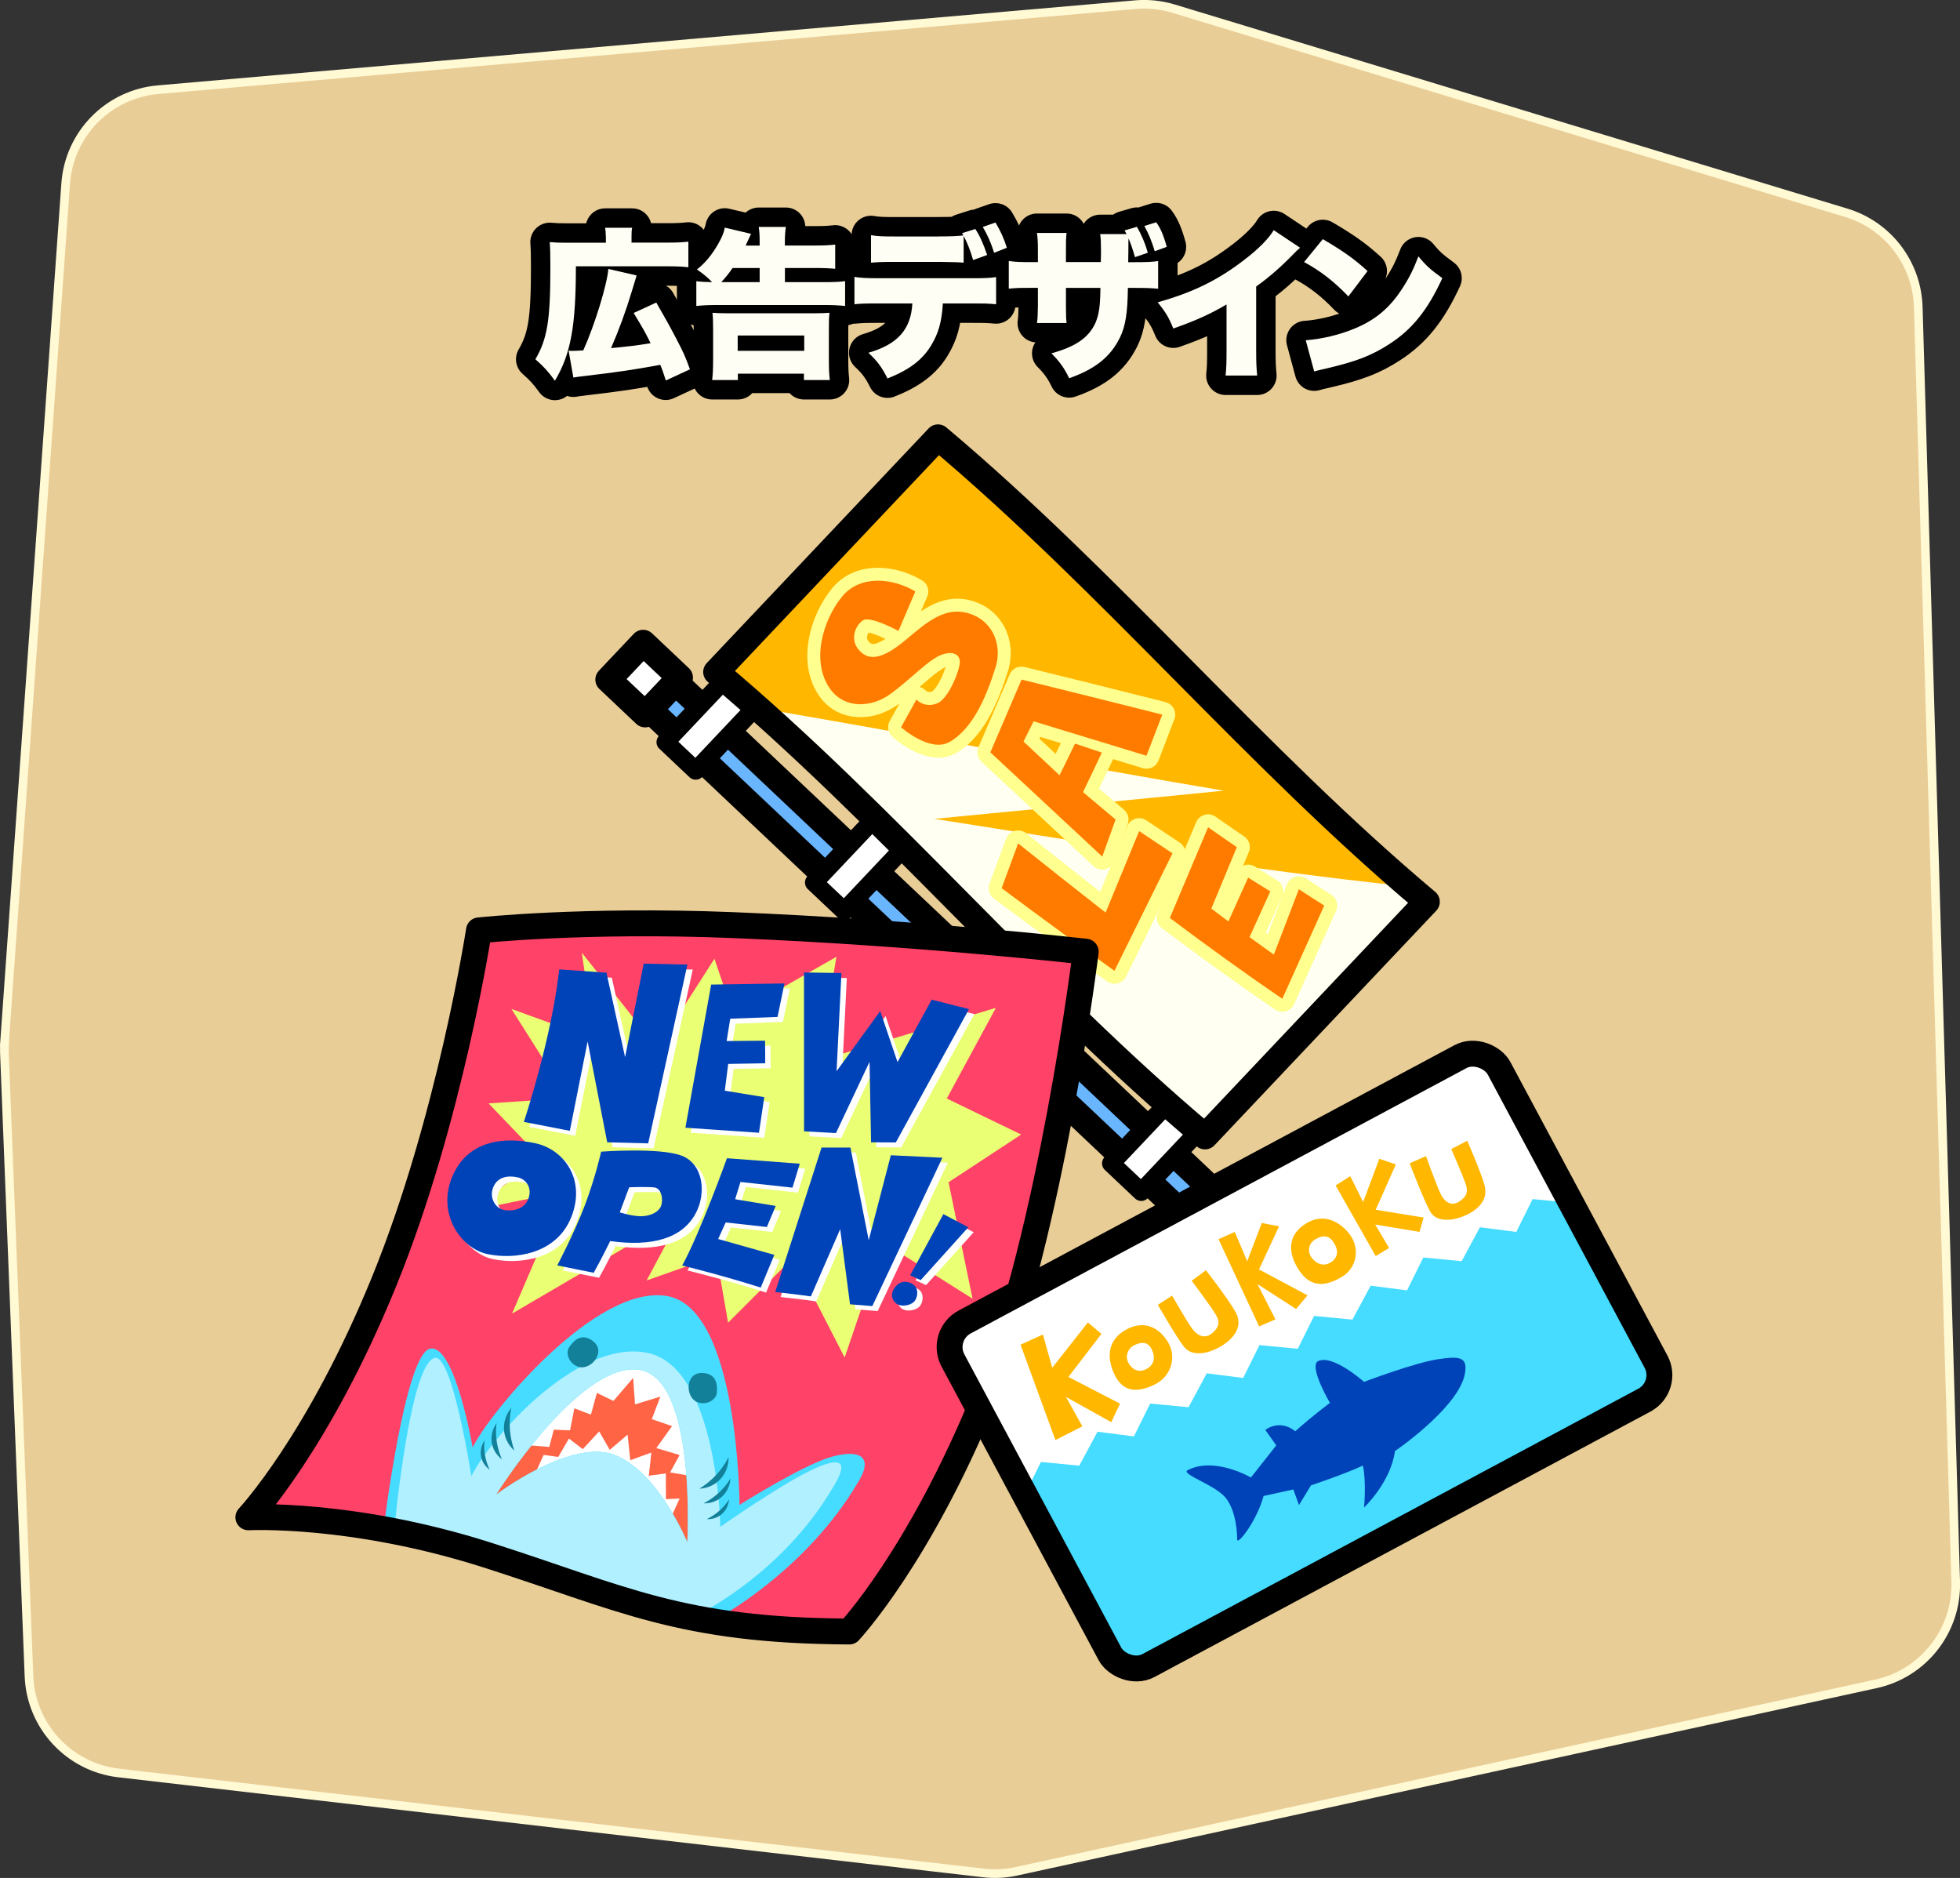
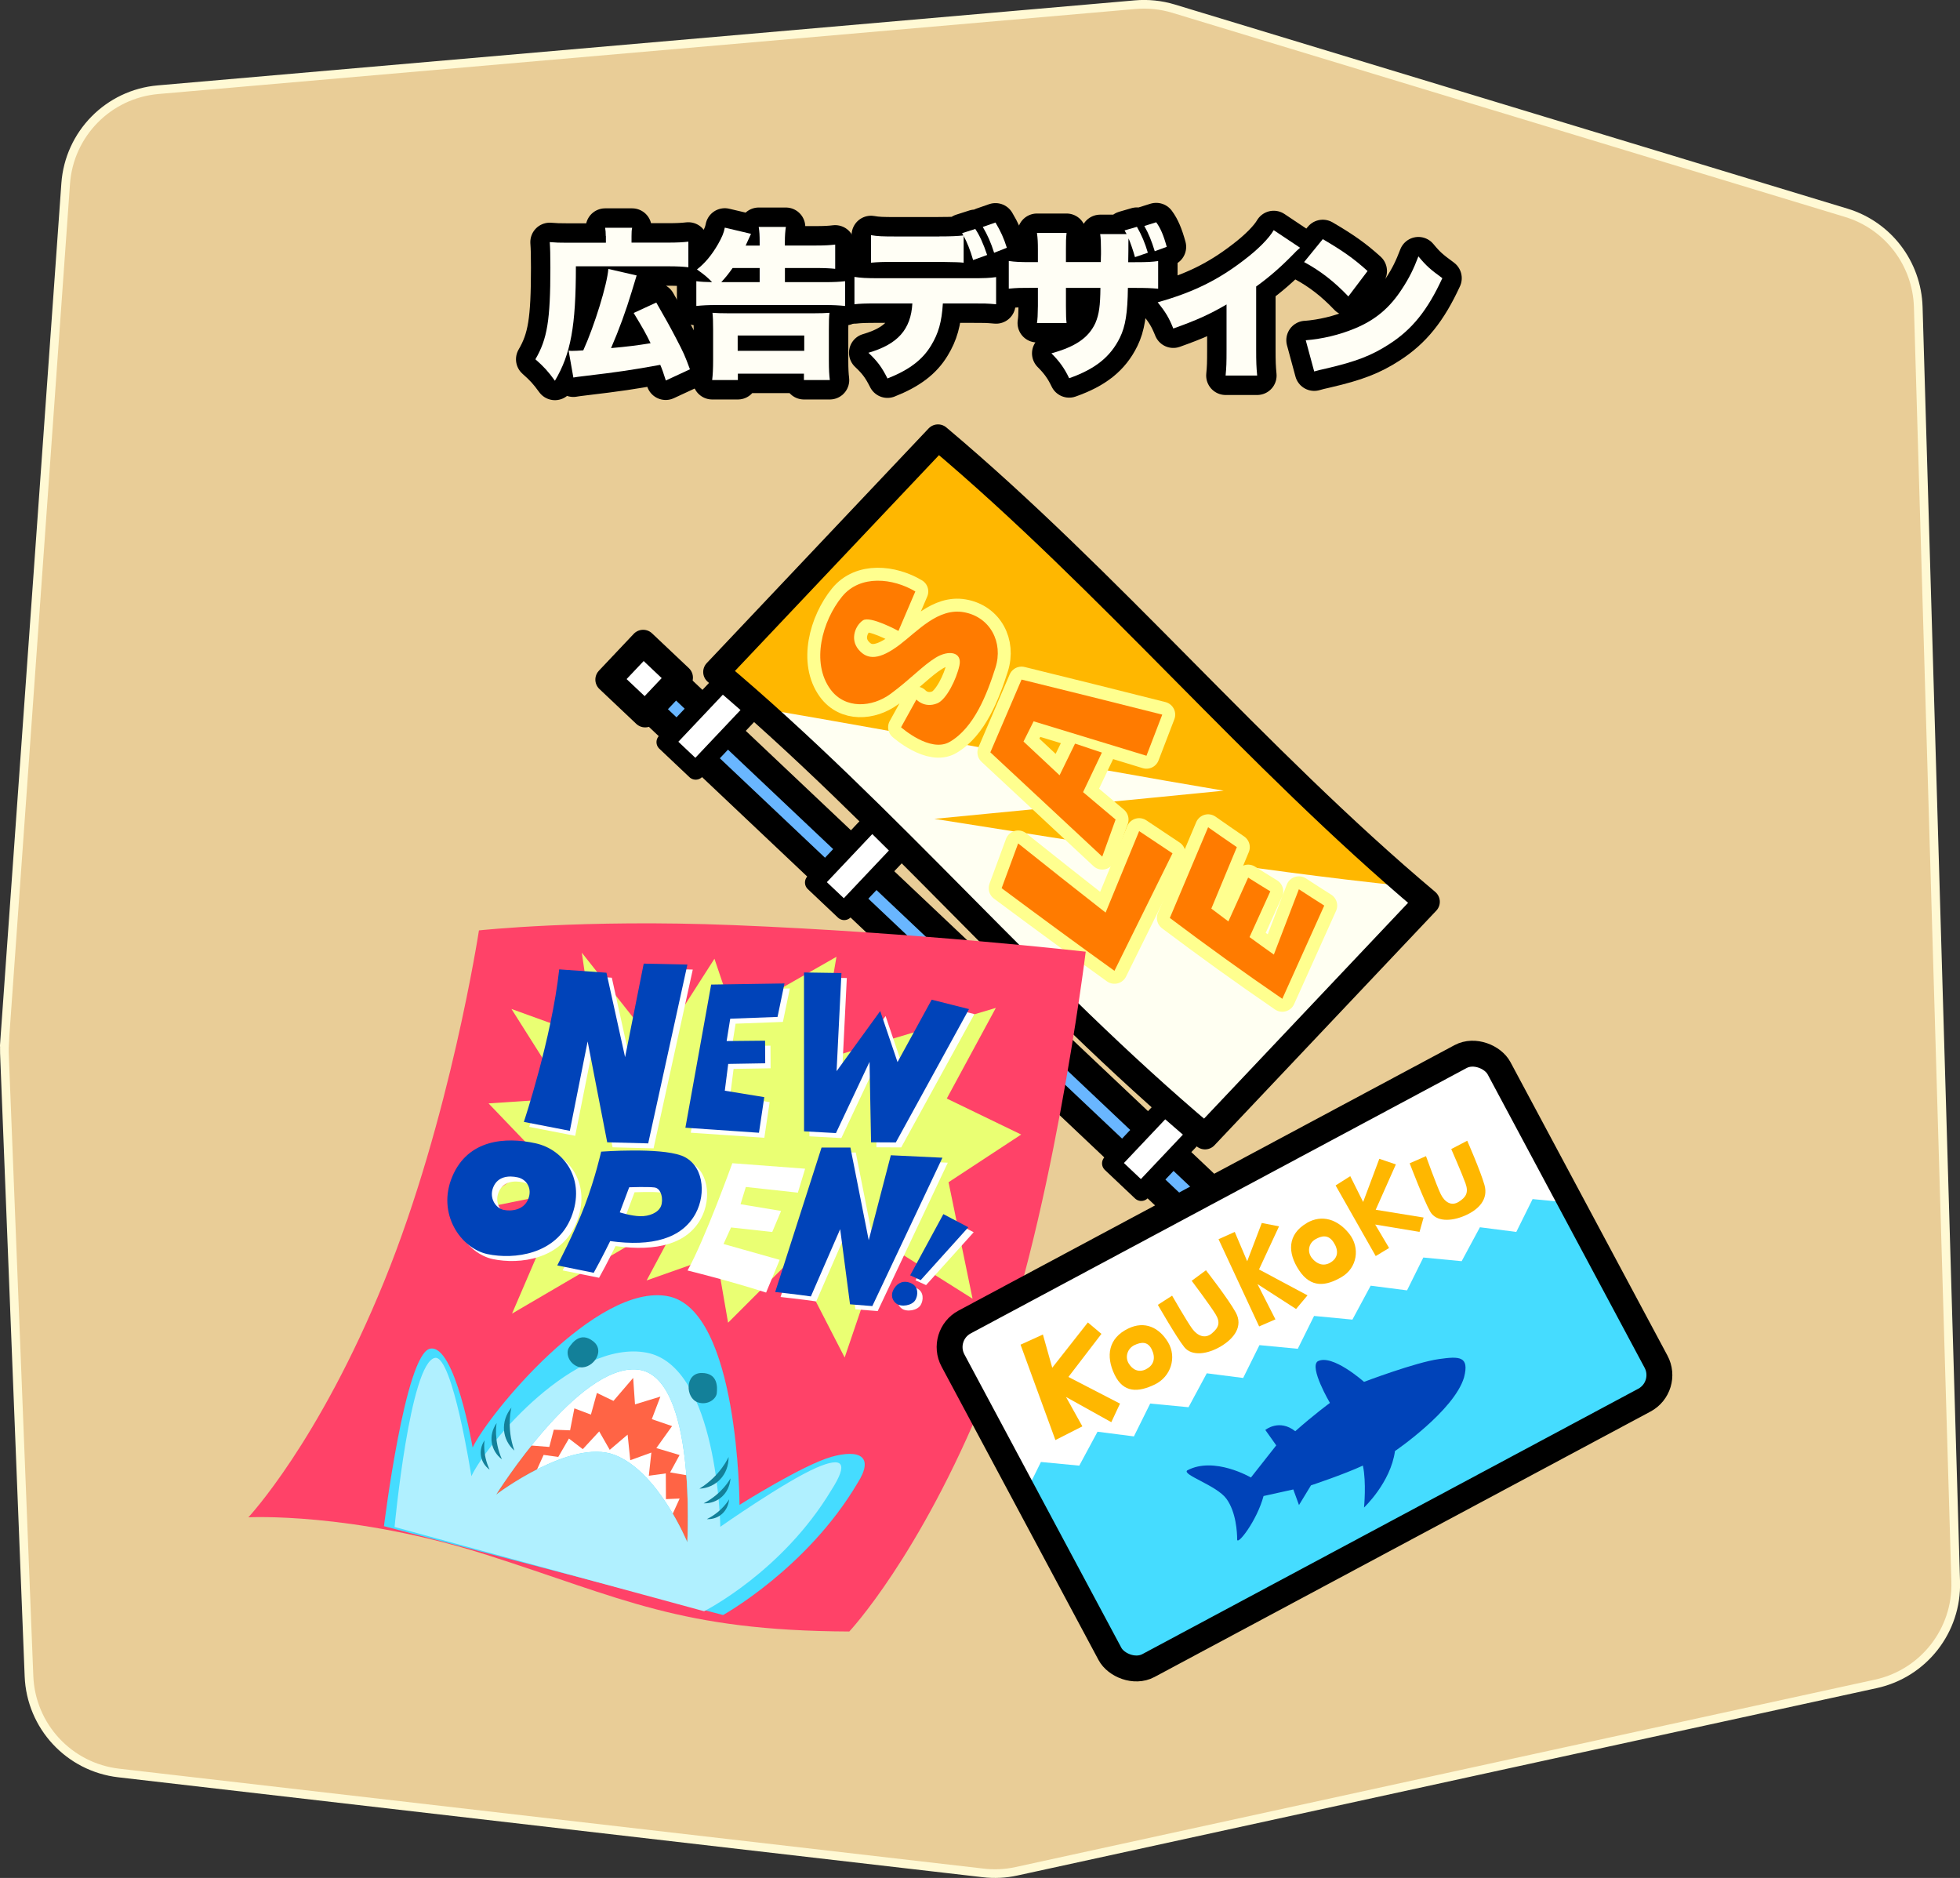
<svg xmlns="http://www.w3.org/2000/svg" id="_レイヤー_1" data-name="レイヤー 1" viewBox="0 0 310.36 297.32">
  <rect x="0" y="0" width="310.36" height="297.32" fill="#333333" stroke="none" />
  <defs>
    <style>
      .cls-1 {
        stroke-width: 6.15px;
      }

      .cls-1, .cls-2, .cls-3, .cls-4, .cls-5 {
        stroke: #000;
      }

      .cls-1, .cls-2, .cls-3, .cls-4, .cls-5, .cls-6 {
        stroke-linecap: round;
        stroke-linejoin: round;
      }

      .cls-1, .cls-2, .cls-6 {
        fill: none;
      }

      .cls-2, .cls-3, .cls-5, .cls-6 {
        stroke-width: 4.1px;
      }

      .cls-7 {
        fill: #0043b9;
      }

      .cls-8 {
        fill: #e9cd97;
        stroke: #fff9d4;
        stroke-miterlimit: 10;
        stroke-width: 1.37px;
      }

      .cls-9 {
        fill: #fffef5;
      }

      .cls-10 {
        fill: #eaff73;
      }

      .cls-11 {
        fill: #ff4268;
      }

      .cls-3, .cls-4, .cls-12 {
        fill: #fff;
      }

      .cls-4 {
        stroke-width: 2.87px;
      }

      .cls-13 {
        fill: #ffb700;
      }

      .cls-14 {
        fill: #fffff2;
      }

      .cls-5 {
        fill: #69b6ff;
      }

      .cls-15 {
        fill: #b0f0ff;
      }

      .cls-16 {
        fill: #ff6445;
      }

      .cls-17 {
        fill: #ff7b00;
      }

      .cls-6 {
        stroke: #ffff8f;
      }

      .cls-18 {
        fill: #45dcff;
      }

      .cls-19 {
        fill: #138099;
      }
    </style>
  </defs>
  <path class="cls-8" d="M.72,165.01L10.4,29.07c.56-7.88,6.77-14.19,14.64-14.87L179.77.74c2.04-.18,4.1.04,6.06.63l106.52,32.32c6.61,2,11.19,8.01,11.4,14.91l5.93,201.81c.23,7.73-5.08,14.53-12.64,16.18l-136.08,29.67c-1.73.38-3.51.47-5.27.26l-136.89-15.82c-7.87-.91-13.9-7.42-14.21-15.33L.7,166.78c-.02-.59-.01-1.18.03-1.77Z" />
  <g>
    <g>
      <g>
        <rect class="cls-5" x="152.77" y="80.78" width="5.98" height="154.96" transform="translate(-66.25 162.72) rotate(-46.61)" />
        <rect class="cls-3" x="97.98" y="103.42" width="8.03" height="8.03" transform="translate(-46.14 107.75) rotate(-46.61)" />
        <rect class="cls-4" x="105.2" y="110.5" width="16.42" height="6.57" transform="translate(-47.18 118.03) rotate(-46.61)" />
        <rect class="cls-4" x="175.76" y="177.2" width="16.42" height="6.57" transform="translate(-73.57 190.18) rotate(-46.61)" />
        <rect class="cls-4" x="152.24" y="154.97" width="16.42" height="6.57" transform="translate(-64.77 166.13) rotate(-46.61)" />
        <rect class="cls-4" x="128.72" y="132.73" width="16.42" height="6.57" transform="translate(-55.98 142.08) rotate(-46.61)" />
      </g>
      <g>
        <path class="cls-13" d="M225.94,142.77c-11.71,12.38-23.42,24.77-35.13,37.15-27.29-22.95-50.12-50.58-77.41-73.53,11.71-12.38,23.42-24.77,35.13-37.15,27.29,22.95,50.12,50.58,77.41,73.53Z" />
        <path class="cls-14" d="M222.51,140.3c-24.99-2.62-49.74-6.77-74.56-10.66,15.27-1.5,30.55-2.93,45.82-4.46-24.61-4.14-49.1-8.93-73.7-13.09,24.28,21.69,45.49,46.55,70.4,67.56,11.6-12.27,23.2-24.54,34.8-36.81-1.11-1-1.67-1.51-2.77-2.53Z" />
        <path class="cls-2" d="M225.94,142.77c-11.71,12.38-23.42,24.77-35.13,37.15-27.29-22.95-50.12-50.58-77.41-73.53,11.71-12.38,23.42-24.77,35.13-37.15,27.29,22.95,50.12,50.58,77.41,73.53Z" />
        <g>
          <g>
            <path class="cls-6" d="M142.27,99.88c1.07-2.5,1.61-3.75,2.67-6.24-3.52-2.11-8.73-2.7-11.6.81-3.14,3.85-4.95,10.44-1.84,14.69,2.31,3.15,6.57,2.88,9.51.72,3.15-2.32,5.07-4.46,7.14-5.73,2.06-1.27,4.25-.93,3.77,1.24-.49,2.23-2.08,5.4-3.5,5.98-2.05.83-3.31-.6-3.31-.6-.97,1.76-1.46,2.63-2.43,4.39,0,0,4.61,4.11,7.71,2.31,3.86-2.24,5.9-7.54,7.24-11.75,1.27-3.98-.83-8.05-5.04-8.78-4.03-.7-7.25,2.96-10.1,5.13-3.21,2.44-5.14,2.48-6.55.78-1.41-1.7-.44-3.86.71-4.62,1.15-.76,5.6,1.67,5.6,1.67Z" />
            <path class="cls-6" d="M174.54,135.62c.84-2.35,1.26-3.52,2.11-5.87-2.06-1.73-3.09-2.6-5.15-4.34,1.19-2.5,1.79-3.75,2.98-6.26-1.7-.57-2.55-.86-4.25-1.42-.98,2-1.47,3.01-2.45,5.01-2.28-2.14-3.42-3.21-5.71-5.34.64-1.28.96-1.92,1.6-3.2,5.96,1.81,11.91,3.63,17.87,5.45,1-2.6,1.5-3.91,2.5-6.51-7.42-1.87-14.84-3.73-22.28-5.55-1.64,3.84-3.29,7.68-4.94,11.52,5.92,5.49,11.8,11.01,17.71,16.5Z" />
            <path class="cls-6" d="M158.61,140.61c1.04-2.83,1.57-4.25,2.61-7.08,4.6,3.67,9.21,7.33,13.85,10.95,1.77-4.3,3.54-8.6,5.31-12.9,2.11,1.41,3.16,2.12,5.28,3.52-3.07,6.2-6.13,12.4-9.19,18.6-6-4.3-11.94-8.68-17.86-13.08Z" />
            <path class="cls-6" d="M205.67,140.79c-1.32,3.44-2.65,6.89-3.96,10.34-1.55-1.1-2.32-1.65-3.85-2.77,1.31-2.89,1.97-4.34,3.29-7.24-1.41-.86-2.11-1.3-3.51-2.18-1.26,2.78-1.88,4.17-3.13,6.94-1.08-.81-1.62-1.21-2.7-2.03,1.35-3.24,2.69-6.49,4.04-9.73-1.83-1.25-2.74-1.88-4.55-3.15-2.02,4.79-4.04,9.58-6.06,14.36,5.85,4.4,11.77,8.67,17.81,12.8,2.21-4.92,4.42-9.84,6.64-14.76-1.61-1.02-2.42-1.54-4.01-2.58Z" />
          </g>
          <g>
            <path class="cls-17" d="M142.27,99.88c1.07-2.5,1.61-3.75,2.67-6.24-3.52-2.11-8.73-2.7-11.6.81-3.14,3.85-4.95,10.44-1.84,14.69,2.31,3.15,6.57,2.88,9.51.72,3.15-2.32,5.07-4.46,7.14-5.73,2.06-1.27,4.25-.93,3.77,1.24-.49,2.23-2.08,5.4-3.5,5.98-2.05.83-3.31-.6-3.31-.6-.97,1.76-1.46,2.63-2.43,4.39,0,0,4.61,4.11,7.71,2.31,3.86-2.24,5.9-7.54,7.24-11.75,1.27-3.98-.83-8.05-5.04-8.78-4.03-.7-7.25,2.96-10.1,5.13-3.21,2.44-5.14,2.48-6.55.78-1.41-1.7-.44-3.86.71-4.62,1.15-.76,5.6,1.67,5.6,1.67Z" />
            <path class="cls-17" d="M174.54,135.62c.84-2.35,1.26-3.52,2.11-5.87-2.06-1.73-3.09-2.6-5.15-4.34,1.19-2.5,1.79-3.75,2.98-6.26-1.7-.57-2.55-.86-4.25-1.42-.98,2-1.47,3.01-2.45,5.01-2.28-2.14-3.42-3.21-5.71-5.34.64-1.28.96-1.92,1.6-3.2,5.96,1.81,11.91,3.63,17.87,5.45,1-2.6,1.5-3.91,2.5-6.51-7.42-1.87-14.84-3.73-22.28-5.55-1.64,3.84-3.29,7.68-4.94,11.52,5.92,5.49,11.8,11.01,17.71,16.5Z" />
            <path class="cls-17" d="M158.61,140.61c1.04-2.83,1.57-4.25,2.61-7.08,4.6,3.67,9.21,7.33,13.85,10.95,1.77-4.3,3.54-8.6,5.31-12.9,2.11,1.41,3.16,2.12,5.28,3.52-3.07,6.2-6.13,12.4-9.19,18.6-6-4.3-11.94-8.68-17.86-13.08Z" />
            <path class="cls-17" d="M205.67,140.79c-1.32,3.44-2.65,6.89-3.96,10.34-1.55-1.1-2.32-1.65-3.85-2.77,1.31-2.89,1.97-4.34,3.29-7.24-1.41-.86-2.11-1.3-3.51-2.18-1.26,2.78-1.88,4.17-3.13,6.94-1.08-.81-1.62-1.21-2.7-2.03,1.35-3.24,2.69-6.49,4.04-9.73-1.83-1.25-2.74-1.88-4.55-3.15-2.02,4.79-4.04,9.58-6.06,14.36,5.85,4.4,11.77,8.67,17.81,12.8,2.21-4.92,4.42-9.84,6.64-14.76-1.61-1.02-2.42-1.54-4.01-2.58Z" />
          </g>
        </g>
      </g>
    </g>
    <g>
      <path class="cls-11" d="M134.49,258.29s11.1-11.8,21.52-37.4c10.42-25.6,15.91-70.22,15.91-70.22,0,0-26.6-3.04-55.92-4.21-23.71-.95-40.16.84-40.16.84,0,0-4.57,29.92-14.99,55.52-10.42,25.6-21.52,37.4-21.52,37.4,0,0,16.37-.86,37.77,5.96s30.55,12,57.39,12.12Z" />
      <polygon class="cls-10" points="116.17 160.77 132.45 151.48 129.64 167.94 157.69 159.57 149.92 173.92 161.7 179.62 150.2 187.17 154 205.61 139.93 196.74 133.75 214.92 125.61 199.09 115.29 209.41 113.45 198.82 102.39 202.72 108.01 192.22 81.08 207.97 89.39 188.64 73.96 191.77 85.77 183.47 77.36 174.69 89.92 173.86 80.99 159.74 94.11 164.49 92.13 150.83 104.08 165.92 113.13 151.79 116.17 160.77" />
      <g>
        <path class="cls-16" d="M108.9,246.22c-.85.03-1.65-.47-1.97-1.27-1.19-2.89-5.36-10.81-10.37-12.7-.7-.27-1.54-.38-2.49-.35-6.11.23-14.2,6.31-14.28,6.37-.35.26-.75.4-1.16.41-.52.02-1.05-.16-1.46-.54-.73-.67-.88-1.76-.36-2.6.13-.2,3.18-5.06,7.44-10.04,5.98-6.98,11.27-10.6,15.74-10.77.38-.01.77,0,1.14.03,5,.48,8.14,5.8,9.32,15.82.81,6.82.44,13.42.42,13.69-.06.96-.77,1.75-1.71,1.9-.09.01-.17.02-.26.03Z" />
        <polygon class="cls-12" points="109.34 233.67 106.11 233.11 107.61 230.36 103.93 229.26 106.42 225.78 103.21 224.68 104.57 221.11 100.55 222.34 100.26 218.15 97.14 221.79 94.52 220.53 93.57 223.96 90.95 222.97 90.27 226.45 87.69 226.35 86.98 229.08 83.58 228.81 92.27 218.45 99.44 214.39 106.87 217.23 109.37 226.21 109.34 233.67" />
        <polygon class="cls-12" points="106.11 240.56 107.62 237.25 105.45 237.34 105.43 233.27 102.74 233.64 103.14 229.97 99.8 231.18 99.38 227.13 96.55 229.54 94.88 226.62 92.28 229.43 90.09 227.75 88.4 230.66 86.08 230.34 84.83 233.1 106.11 240.56" />
        <path class="cls-18" d="M131.63,230.66c-4.47,1.25-14.53,7.59-14.53,7.59,0,0-.08-30.93-11.36-33.04-11.28-2.11-28.31,18.54-30.9,23.96,0,0-2.79-16.43-6.73-15.65-3.95.78-7.31,28.1-7.31,28.1l53.7,14.07s13.29-7.37,21.27-20.86c2.73-4.26.34-5.43-4.13-4.18ZM108.83,244.17s-4.58-11.21-11.54-13.84c-6.97-2.63-18.74,6.31-18.74,6.31,0,0,12.96-20.73,22.39-19.81,9.43.91,7.89,27.35,7.89,27.35Z" />
        <path class="cls-15" d="M129.26,232.38c-4.98,2.17-15.2,9.34-15.2,9.34,0,0-.4-25.46-11.69-27.57-11.28-2.11-25.13,14.13-27.73,19.56,0,0-2.98-19.22-5.76-18.73-3.96.71-6.4,26.77-6.4,26.77l49.01,13.34s12.36-6.2,20.16-19.19c2.73-4.26,1.87-5.38-2.39-3.52ZM108.83,244.17s-4.58-11.21-11.54-13.84c-6.97-2.63-18.74,6.31-18.74,6.31,0,0,12.96-20.73,22.39-19.81,9.43.91,7.89,27.35,7.89,27.35Z" />
        <path class="cls-19" d="M110.53,222.03c-2.04-.66-2.12-4.68.6-4.66,2.56.02,2.47,2.25,2.37,3.2s-1.46,1.95-2.97,1.46Z" />
        <path class="cls-19" d="M91.48,216.36c2,.77,4.59-2.31,2.46-4-2-1.59-3.33.2-3.85,1s-.09,2.43,1.39,3Z" />
        <path class="cls-19" d="M115.37,230.66s-1.24,2.94-4.62,5.03c2.61-.13,4.65-2.17,4.62-5.03Z" />
        <path class="cls-19" d="M115.67,234.05s-1.25,2.41-4.25,3.96c2.22.06,4.08-1.53,4.25-3.96Z" />
        <path class="cls-19" d="M115.45,237.37s-1.06,1.93-3.53,3.14c1.8.09,3.35-1.16,3.53-3.14Z" />
        <path class="cls-19" d="M80.99,222.84s-.87,3.07.46,6.82c-1.95-1.73-2.27-4.6-.46-6.82Z" />
        <path class="cls-19" d="M78.64,225.3s-.53,2.66.84,5.74c-1.77-1.34-2.23-3.74-.84-5.74Z" />
        <path class="cls-19" d="M76.73,228.03s-.38,2.17.8,4.65c-1.46-1.05-1.89-3-.8-4.65Z" />
      </g>
      <g>
        <path class="cls-12" d="M91.07,179.82l-7.27-1.41s4.39-13.13,5.6-24.15l7.48.53,2.95,13.37,2.95-14.81,6.92.15-6.21,28.31-6.49-.17-3.1-15.97-2.82,14.16Z" />
        <polygon class="cls-12" points="113.46 156.67 109.38 179.33 121.03 180.13 121.87 174.49 115.62 173.47 116.16 169.23 122.02 169.13 122 165.55 115.91 165.61 116.48 162.07 123.97 161.79 125.07 156.49 113.46 156.67" />
        <polygon class="cls-12" points="128.16 154.75 128.17 179.9 133.22 180.18 138.54 168.89 138.78 181.64 142.7 181.66 154.29 160.55 148.38 159.06 142.97 168.94 140.23 160.86 133.32 170.38 134.09 154.84 128.16 154.75" />
        <path class="cls-12" d="M85.63,181.79c-4.79-1.04-10.7-.6-13.17,5.29s1.37,11.36,5.58,12.26c4.21.89,10.89.08,13.26-5.83s-1.08-10.73-5.67-11.72ZM84.49,190.63c-.7,1.74-2.66,1.97-3.89,1.71-1.24-.26-2.36-1.87-1.64-3.6s2.46-1.86,3.87-1.55c1.35.29,2.36,1.7,1.66,3.44Z" />
        <path class="cls-12" d="M108.73,183.74c-3.52-1.31-12.69-.62-12.69-.62,0,0-.91,4.09-2.58,8.49-1.67,4.4-4.37,9.52-4.37,9.52l5.77,1.17c1.27-2.27,2.61-5.02,2.61-5.02,6.59.91,11.37-.38,13.53-4.37,1.73-3.19,1.25-7.86-2.27-9.18ZM105.51,191.76c-.42,1.02-1.85,1.62-3.31,1.58-1.46-.04-3.21-.61-3.21-.61l1.49-3.97s2.91-.11,4.01.03c1.1.14,1.44,1.95,1.02,2.97Z" />
        <path class="cls-12" d="M123.6,205.34s3.65.4,5.65.7l4.64-10.65,1.56,11.9,3.53.28,11.1-23.49-8.17-.39-3.5,13.45-2.9-14.67h-4.57s-7.34,22.87-7.34,22.87Z" />
        <polygon class="cls-12" points="144.97 202.7 150.23 193.01 154.18 195.09 146.64 203.46 144.97 202.7" />
        <path class="cls-12" d="M145.16,203.96c1.18.53,1.07,1.92.62,2.66-.53.87-2.21,1.13-2.99.55-.64-.47-1-1.37-.36-2.39.59-.95,1.55-1.36,2.72-.83Z" />
        <path class="cls-12" d="M108.86,201.14s6.63,1.63,12.45,3.5l2.15-5.18-8.89-2.51,1.19-2.62,6.52.72,1.4-3.33-6.42-1.07.84-2.73,8.24.9,1.15-3.79-11.53-.87s-4.35,12.09-7.1,17Z" />
      </g>
      <g>
        <path class="cls-7" d="M90.22,179.03l-7.27-1.41s4.39-13.13,5.6-24.15l7.48.53,2.95,13.37,2.95-14.81,6.92.15-6.21,28.31-6.49-.17-3.1-15.97-2.82,14.16Z" />
        <polygon class="cls-7" points="112.61 155.88 108.53 178.54 120.18 179.34 121.02 173.7 114.77 172.68 115.31 168.44 121.17 168.34 121.15 164.76 115.06 164.82 115.63 161.28 123.12 161 124.22 155.7 112.61 155.88" />
        <polygon class="cls-7" points="127.31 153.96 127.32 179.11 132.37 179.39 137.69 168.11 137.93 180.85 141.85 180.87 153.44 159.76 147.53 158.27 142.12 168.15 139.38 160.07 132.47 169.59 133.24 154.05 127.31 153.96" />
        <path class="cls-7" d="M84.78,181c-4.79-1.04-10.7-.6-13.17,5.29s1.37,11.36,5.58,12.26c4.21.89,10.89.08,13.26-5.83s-1.08-10.73-5.67-11.72ZM83.64,189.84c-.7,1.74-2.66,1.97-3.89,1.71-1.24-.26-2.36-1.87-1.64-3.6s2.46-1.86,3.87-1.55c1.35.29,2.36,1.7,1.66,3.44Z" />
        <path class="cls-7" d="M107.88,182.95c-3.52-1.31-12.69-.62-12.69-.62,0,0-.91,4.09-2.58,8.49-1.67,4.4-4.37,9.52-4.37,9.52l5.77,1.17c1.27-2.27,2.61-5.02,2.61-5.02,6.59.91,11.37-.38,13.53-4.37,1.73-3.19,1.25-7.86-2.27-9.18ZM104.66,190.97c-.42,1.02-1.85,1.62-3.31,1.58-1.46-.04-3.21-.61-3.21-.61l1.49-3.97s2.91-.11,4.01.03c1.1.14,1.44,1.95,1.02,2.97Z" />
        <path class="cls-7" d="M122.75,204.55s3.65.4,5.65.7l4.64-10.65,1.56,11.9,3.53.28,11.1-23.49-8.17-.39-3.5,13.45-2.9-14.67h-4.57s-7.34,22.87-7.34,22.87Z" />
        <polygon class="cls-7" points="144.12 201.91 149.38 192.22 153.33 194.3 145.79 202.67 144.12 201.91" />
        <path class="cls-7" d="M144.31,203.18c1.18.53,1.07,1.92.62,2.66-.53.87-2.21,1.13-2.99.55-.64-.47-1-1.37-.36-2.39.59-.95,1.55-1.36,2.72-.83Z" />
-         <path class="cls-7" d="M108.01,200.35s6.63,1.63,12.45,3.5l2.15-5.18-8.89-2.51,1.19-2.62,6.52.72,1.4-3.33-6.42-1.07.84-2.73,8.24.9,1.15-3.79-11.53-.87s-4.35,12.09-7.1,17Z" />
      </g>
-       <path class="cls-2" d="M134.49,258.29s11.1-11.8,21.52-37.4c10.42-25.6,15.91-70.22,15.91-70.22,0,0-26.6-3.04-55.92-4.21-23.71-.95-40.16.84-40.16.84,0,0-4.57,29.92-14.99,55.52-10.42,25.6-21.52,37.4-21.52,37.4,0,0,16.37-.86,37.77,5.96s30.55,12,57.39,12.12Z" />
    </g>
    <g>
      <rect class="cls-12" x="157.52" y="184.66" width="98.07" height="61.69" rx="4.5" ry="4.5" transform="translate(-77.23 122.92) rotate(-28.15)" />
      <path class="cls-18" d="M248.75,190.42l-6.07-.58-2.58,5.2-5.76-.74-2.89,5.37-6.07-.58-2.58,5.2-5.76-.74-2.89,5.37-6.07-.58s-2.58,5.2-2.58,5.2l-6.07-.58-2.58,5.2-5.76-.74-2.89,5.37-6.07-.58-2.58,5.2-5.76-.74-2.89,5.37-6.07-.58s-2.58,5.2-2.58,5.2l13.47,25.18c1.17,2.19,3.9,3.02,6.09,1.84l78.54-42.02c2.19-1.17,3.02-3.9,1.84-6.09l-13.47-25.18Z" />
      <rect class="cls-2" x="157.52" y="184.66" width="98.07" height="61.69" rx="4.5" ry="4.5" transform="translate(-77.23 122.92) rotate(-28.15)" />
      <g>
        <polygon class="cls-13" points="167.12 227.99 171.39 225.82 168.8 221.17 175.97 225.16 177.35 222.22 169.18 218 174.41 211.18 172.26 209.37 166.62 216.54 165.14 211.28 161.6 212.89 167.12 227.99" />
        <path class="cls-13" d="M178.68,210.32c-3.19,1.52-3.61,4.38-2.19,7.32,1.42,2.94,3.76,2.8,6.35,1.56,2.59-1.24,3.53-4.33,2.12-6.69-1.41-2.35-3.69-3.43-6.28-2.19ZM181.43,216.8c-1.12.53-2.1.07-2.71-.95-.61-1.02-.2-2.35.91-2.89,1.12-.53,2.12-.59,2.74.67s.43,2.5-.94,3.16Z" />
        <path class="cls-13" d="M206.9,193.65c-3.04,1.78-3.06,4.68-1.18,7.49,1.88,2.82,4.25,2.49,6.72,1.04,2.47-1.45,2.98-4.62,1.2-6.86-1.78-2.24-4.27-3.13-6.75-1.68ZM210.65,199.9c-1.07.63-2.14.24-2.91-.72-.77-.97-.55-2.33.52-2.96,1.07-.63,2.09-.77,2.9.45s.8,2.46-.51,3.23Z" />
        <path class="cls-13" d="M183.34,206.58s2.98,5.2,4.19,6.7c1.21,1.5,3.72,1.12,5.83-.15s3.5-3.19,2.32-5.34c-1.18-2.15-4.72-6.68-4.72-6.68l-2.26,1.66s2.9,3.86,3.77,5.28c.82,1.33.52,2.13-.57,3.05-1.09.92-2.29.39-3.12-.74s-3.18-5.23-3.18-5.23l-2.27,1.46Z" />
        <path class="cls-13" d="M223.22,184.18s2.28,5.96,3.24,7.63,3.36,1.58,5.52.64,3.73-2.57,3.08-4.85-2.73-7-2.73-7l-2.53,1.32s1.68,3.82,2.25,5.41c.53,1.46.11,2.2-1.06,2.94s-2.23.05-2.85-1.21-2.34-6.02-2.34-6.02l-2.58,1.13Z" />
        <polygon class="cls-13" points="192.95 196.19 199.38 210 201.96 208.88 199.12 203.3 205.23 207.24 207.04 205.08 199.36 200.98 202.53 194.16 199.8 193.62 197.49 199.68 195.52 195.04 192.95 196.19" />
        <polygon class="cls-13" points="217.84 198.86 219.96 197.58 217.76 193.87 224.78 195.03 225.42 192.76 217.84 191.53 221.03 184.35 218.41 183.46 215.85 190.3 213.81 186.21 211.49 187.68 217.84 198.86" />
      </g>
      <path class="cls-7" d="M215.97,218.76s-5.02-4.47-7.31-3.24c-1.39.95,1.93,6.59,1.93,6.59,0,0-2.49,1.82-5.49,4.48-2.55-2.01-4.74-.2-4.74-.2l1.73,2.44-4.01,5.09s-5.82-3.41-10.08-1.13c-.89.69,4.63,2.36,6.19,4.48s1.71,5.4,1.71,6.45,3.12-2.93,4.18-6.87l4.71-1.04.9,2.47,1.9-3.12s5.19-1.72,8.22-3.13c.57,2.64.18,6.64.18,6.64,0,0,4.21-3.94,4.9-8.94,0,0,9.34-6.36,10.93-11.64.9-3.43-.77-3.37-3.98-2.92-3.72.52-11.86,3.61-11.86,3.61Z" />
    </g>
  </g>
  <g>
    <g>
      <path class="cls-1" d="M95.92,37.35c0-.57-.03-.85-.1-1.29h4.28c-.08.36-.1.72-.1,1.34v1.01h5.8c1.42,0,2.32-.05,3.2-.15v4.05c-.85-.1-1.75-.15-3.2-.15h-14.61c0,9.46-.8,13.87-3.32,18.12-1.08-1.49-1.75-2.22-3.09-3.4,1.88-3.22,2.37-6.19,2.37-14.48,0-2.16-.03-3.07-.1-4.07.88.08,1.55.1,2.81.1h6.08v-1.06ZM105.43,60.23c-.41-1.29-.59-1.8-.88-2.47-4.48.82-6.6,1.13-12.24,1.8-.64.08-1.11.13-1.52.21l-.75-4.25c.28.03.44.03.59.03.39,0,1-.03,1.73-.08,1.8-3.97,3.79-10.46,3.97-12.89l4.48,1.03q-.15.54-.8,2.63c-.88,2.91-1.98,5.95-3.25,8.87,2.55-.23,4.02-.41,6.26-.77-.8-1.65-1.16-2.27-2.68-4.79l3.58-1.65q1.86,3.2,3.14,5.67c1.21,2.32,1.37,2.68,2.19,4.9l-3.84,1.78Z" />
      <path class="cls-1" d="M120.29,38.87v-.49c0-1.13-.03-1.7-.15-2.45h4.3c-.1.7-.16,1.31-.16,2.45v.49h4.95c1.37,0,2.19-.05,3.02-.15v3.84c-.72-.08-1.75-.13-2.99-.13h-4.97v2.24h6.31c1.42,0,2.37-.05,3.22-.15v3.92c-.98-.1-1.86-.15-3.2-.15h-17.14c-1.34,0-2.27.05-3.22.15v-3.92c.8.1,1.42.13,2.5.15-.77-.8-1.24-1.19-2.4-2.01,1.26-.98,2.34-2.27,3.35-4.02.62-1.11.9-1.75,1.06-2.6l4.15.98c-.08.18-.36.8-.85,1.86h2.22ZM112.77,60.16c.1-.8.15-1.83.15-3.14v-4.82c0-1.37-.03-2.01-.1-2.68.7.05,1.34.08,2.6.08h13.35c1.24,0,1.88-.03,2.58-.08-.08.64-.1,1.26-.1,2.68v4.85c0,1.47.05,2.32.15,3.12h-4.1v-1.01h-10.46v1.01h-4.07ZM120.29,44.67v-2.24h-4.28c-.62.88-1.13,1.52-1.8,2.24h6.08ZM116.81,55.54h10.54v-2.42h-10.54v2.42Z" />
      <path class="cls-1" d="M149.3,48.04c-.18,2.94-.7,4.74-1.86,6.65-1.34,2.24-3.45,3.87-6.91,5.23-.88-1.75-1.57-2.71-3.02-4.07,4.64-1.34,6.73-3.69,6.96-7.81h-5.28c-2.37,0-2.94.03-3.89.13v-4.33c1,.15,1.7.21,3.97.21h14.36c2.37,0,3.04-.03,4.1-.18v4.3c-1.52-.13-1.7-.13-4.02-.13h-4.41ZM148.74,37.43c1.93,0,2.81-.05,3.81-.15-.08-.15-.1-.18-.21-.36l2.09-.67c.67.98,1.29,2.35,1.88,4.12l-2.22.8c-.46-1.6-.98-2.86-1.5-3.81v4.23c-.77-.08-.93-.08-3.79-.13h-6.86c-2.19,0-2.89.03-4.02.13v-4.36c1.06.18,1.67.21,4.1.21h6.7ZM157.42,40.03c-.51-1.62-1.06-2.86-1.8-4.1l2.01-.7c.83,1.39,1.31,2.45,1.8,3.99l-2.01.8Z" />
      <path class="cls-1" d="M178.4,37.07c-.08-.15-.16-.28-.33-.59l1.96-.57c.75,1.31,1.29,2.6,1.73,4.1l-2.04.7c-.28-1.03-.72-2.29-1.01-2.96-.03.39-.03.46-.03.82,0,.54,0,1.52-.03,2.94h1.03c2.14,0,2.76-.05,3.71-.18v4.38c-1.13-.1-1.91-.13-3.63-.13h-1.16c-.05,3.99-.39,6.08-1.26,7.86-1.5,3.07-3.94,5-8.04,6.44-.75-1.57-1.52-2.65-2.81-3.94,3.84-1.06,5.88-2.47,6.96-4.79.59-1.39.77-2.71.8-5.57h-5.46v2.91c0,1.6.03,1.98.1,2.65h-4.69c.1-.62.13-1.26.15-2.71v-2.86h-.98c-1.86,0-2.19,0-3.63.13v-4.38c1.08.15,1.65.18,3.71.18h.9v-1.91c0-1.24-.03-1.86-.15-2.71h4.69c-.1,1.03-.1,1.19-.1,2.63v1.98h5.52c0-.57.03-1.08.03-1.26v-.54c0-1.24-.03-1.96-.13-2.63h4.2ZM182.85,39.77c-.51-1.65-.95-2.76-1.65-3.99l1.88-.59c.67.9,1.16,2.04,1.67,3.89l-1.91.7Z" />
-       <path class="cls-1" d="M205.86,39.23c-.57.49-.59.52-1,.95-2.04,2.09-3.87,3.69-5.95,5.18v9.92c0,2.11.03,2.78.16,4.18h-5c.13-1.37.15-1.93.15-4.15v-7.11c-2.68,1.57-4.74,2.5-8.43,3.81-.7-1.73-1.21-2.58-2.47-4.15,5.59-1.57,9.54-3.51,13.68-6.7,2.22-1.68,3.94-3.43,4.69-4.72l4.17,2.78Z" />
+       <path class="cls-1" d="M205.86,39.23c-.57.49-.59.52-1,.95-2.04,2.09-3.87,3.69-5.95,5.18v9.92c0,2.11.03,2.78.16,4.18h-5c.13-1.37.15-1.93.15-4.15v-7.11c-2.68,1.57-4.74,2.5-8.43,3.81-.7-1.73-1.21-2.58-2.47-4.15,5.59-1.57,9.54-3.51,13.68-6.7,2.22-1.68,3.94-3.43,4.69-4.72Z" />
      <path class="cls-1" d="M209.46,37.86c3.25,1.91,4.92,3.09,7.09,5.05l-3.04,4.02c-2.24-2.35-4.43-4.05-7.01-5.44l2.96-3.63ZM206.76,53.87c2.63-.21,5.33-.85,7.76-1.86,3.25-1.34,5.57-3.27,7.55-6.37,1.08-1.65,1.78-3.07,2.53-5.05,1.26,1.52,1.86,2.04,3.79,3.45-2.34,5.08-4.79,8.12-8.4,10.44-2.78,1.8-5.23,2.76-10.03,3.87-1,.23-1.16.26-1.86.46l-1.34-4.95Z" />
    </g>
    <g>
      <path class="cls-9" d="M95.92,37.35c0-.57-.03-.85-.1-1.29h4.28c-.08.36-.1.72-.1,1.34v1.01h5.8c1.42,0,2.32-.05,3.2-.15v4.05c-.85-.1-1.75-.15-3.2-.15h-14.61c0,9.46-.8,13.87-3.32,18.12-1.08-1.49-1.75-2.22-3.09-3.4,1.88-3.22,2.37-6.19,2.37-14.48,0-2.16-.03-3.07-.1-4.07.88.08,1.55.1,2.81.1h6.08v-1.06ZM105.43,60.23c-.41-1.29-.59-1.8-.88-2.47-4.48.82-6.6,1.13-12.24,1.8-.64.08-1.11.13-1.52.21l-.75-4.25c.28.03.44.03.59.03.39,0,1-.03,1.73-.08,1.8-3.97,3.79-10.46,3.97-12.89l4.48,1.03q-.15.54-.8,2.63c-.88,2.91-1.98,5.95-3.25,8.87,2.55-.23,4.02-.41,6.26-.77-.8-1.65-1.16-2.27-2.68-4.79l3.58-1.65q1.86,3.2,3.14,5.67c1.21,2.32,1.37,2.68,2.19,4.9l-3.84,1.78Z" />
      <path class="cls-9" d="M120.29,38.87v-.49c0-1.13-.03-1.7-.15-2.45h4.3c-.1.7-.16,1.31-.16,2.45v.49h4.95c1.37,0,2.19-.05,3.02-.15v3.84c-.72-.08-1.75-.13-2.99-.13h-4.97v2.24h6.31c1.42,0,2.37-.05,3.22-.15v3.92c-.98-.1-1.86-.15-3.2-.15h-17.14c-1.34,0-2.27.05-3.22.15v-3.92c.8.1,1.42.13,2.5.15-.77-.8-1.24-1.19-2.4-2.01,1.26-.98,2.34-2.27,3.35-4.02.62-1.11.9-1.75,1.06-2.6l4.15.98c-.08.18-.36.8-.85,1.86h2.22ZM112.77,60.16c.1-.8.15-1.83.15-3.14v-4.82c0-1.37-.03-2.01-.1-2.68.7.05,1.34.08,2.6.08h13.35c1.24,0,1.88-.03,2.58-.08-.08.64-.1,1.26-.1,2.68v4.85c0,1.47.05,2.32.15,3.12h-4.1v-1.01h-10.46v1.01h-4.07ZM120.29,44.67v-2.24h-4.28c-.62.88-1.13,1.52-1.8,2.24h6.08ZM116.81,55.54h10.54v-2.42h-10.54v2.42Z" />
      <path class="cls-9" d="M149.3,48.04c-.18,2.94-.7,4.74-1.86,6.65-1.34,2.24-3.45,3.87-6.91,5.23-.88-1.75-1.57-2.71-3.02-4.07,4.64-1.34,6.73-3.69,6.96-7.81h-5.28c-2.37,0-2.94.03-3.89.13v-4.33c1,.15,1.7.21,3.97.21h14.36c2.37,0,3.04-.03,4.1-.18v4.3c-1.52-.13-1.7-.13-4.02-.13h-4.41ZM148.74,37.43c1.93,0,2.81-.05,3.81-.15-.08-.15-.1-.18-.21-.36l2.09-.67c.67.98,1.29,2.35,1.88,4.12l-2.22.8c-.46-1.6-.98-2.86-1.5-3.81v4.23c-.77-.08-.93-.08-3.79-.13h-6.86c-2.19,0-2.89.03-4.02.13v-4.36c1.06.18,1.67.21,4.1.21h6.7ZM157.42,40.03c-.51-1.62-1.06-2.86-1.8-4.1l2.01-.7c.83,1.39,1.31,2.45,1.8,3.99l-2.01.8Z" />
      <path class="cls-9" d="M178.4,37.07c-.08-.15-.16-.28-.33-.59l1.96-.57c.75,1.31,1.29,2.6,1.73,4.1l-2.04.7c-.28-1.03-.72-2.29-1.01-2.96-.03.39-.03.46-.03.82,0,.54,0,1.52-.03,2.94h1.03c2.14,0,2.76-.05,3.71-.18v4.38c-1.13-.1-1.91-.13-3.63-.13h-1.16c-.05,3.99-.39,6.08-1.26,7.86-1.5,3.07-3.94,5-8.04,6.44-.75-1.57-1.52-2.65-2.81-3.94,3.84-1.06,5.88-2.47,6.96-4.79.59-1.39.77-2.71.8-5.57h-5.46v2.91c0,1.6.03,1.98.1,2.65h-4.69c.1-.62.13-1.26.15-2.71v-2.86h-.98c-1.86,0-2.19,0-3.63.13v-4.38c1.08.15,1.65.18,3.71.18h.9v-1.91c0-1.24-.03-1.86-.15-2.71h4.69c-.1,1.03-.1,1.19-.1,2.63v1.98h5.52c0-.57.03-1.08.03-1.26v-.54c0-1.24-.03-1.96-.13-2.63h4.2ZM182.85,39.77c-.51-1.65-.95-2.76-1.65-3.99l1.88-.59c.67.9,1.16,2.04,1.67,3.89l-1.91.7Z" />
      <path class="cls-9" d="M205.86,39.23c-.57.49-.59.52-1,.95-2.04,2.09-3.87,3.69-5.95,5.18v9.92c0,2.11.03,2.78.16,4.18h-5c.13-1.37.15-1.93.15-4.15v-7.11c-2.68,1.57-4.74,2.5-8.43,3.81-.7-1.73-1.21-2.58-2.47-4.15,5.59-1.57,9.54-3.51,13.68-6.7,2.22-1.68,3.94-3.43,4.69-4.72l4.17,2.78Z" />
      <path class="cls-9" d="M209.46,37.86c3.25,1.91,4.92,3.09,7.09,5.05l-3.04,4.02c-2.24-2.35-4.43-4.05-7.01-5.44l2.96-3.63ZM206.76,53.87c2.63-.21,5.33-.85,7.76-1.86,3.25-1.34,5.57-3.27,7.55-6.37,1.08-1.65,1.78-3.07,2.53-5.05,1.26,1.52,1.86,2.04,3.79,3.45-2.34,5.08-4.79,8.12-8.4,10.44-2.78,1.8-5.23,2.76-10.03,3.87-1,.23-1.16.26-1.86.46l-1.34-4.95Z" />
    </g>
  </g>
</svg>